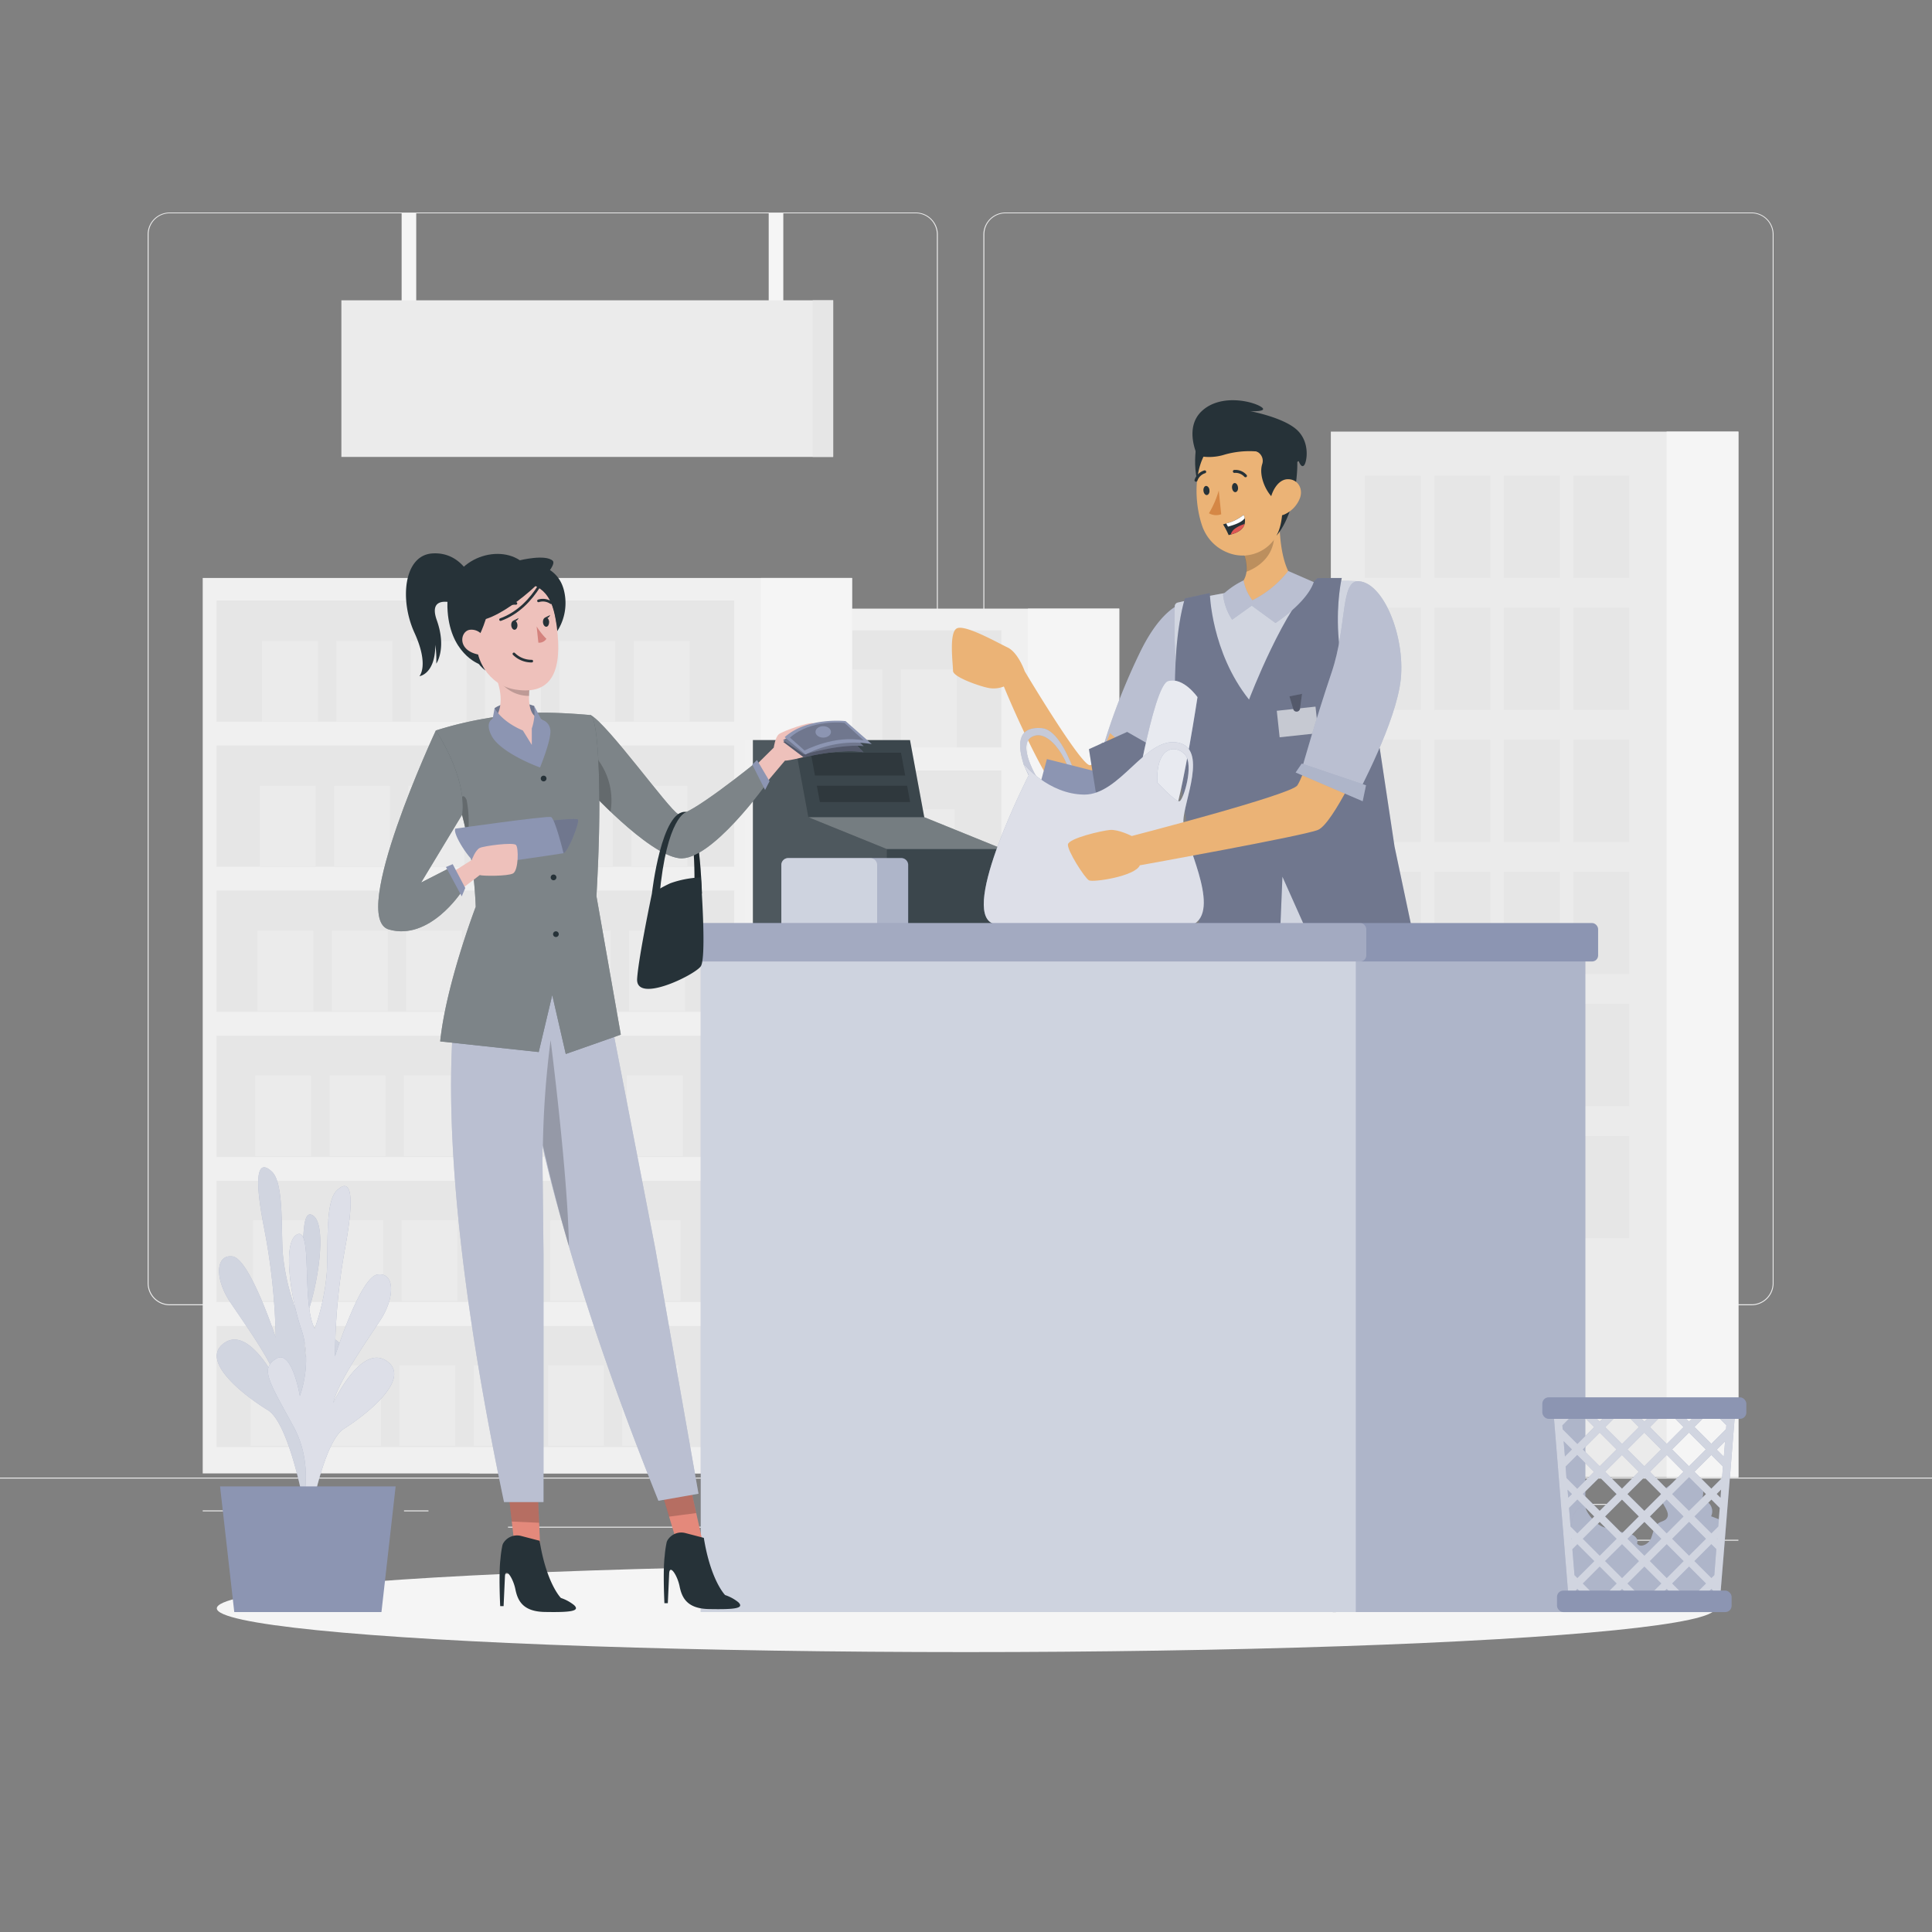
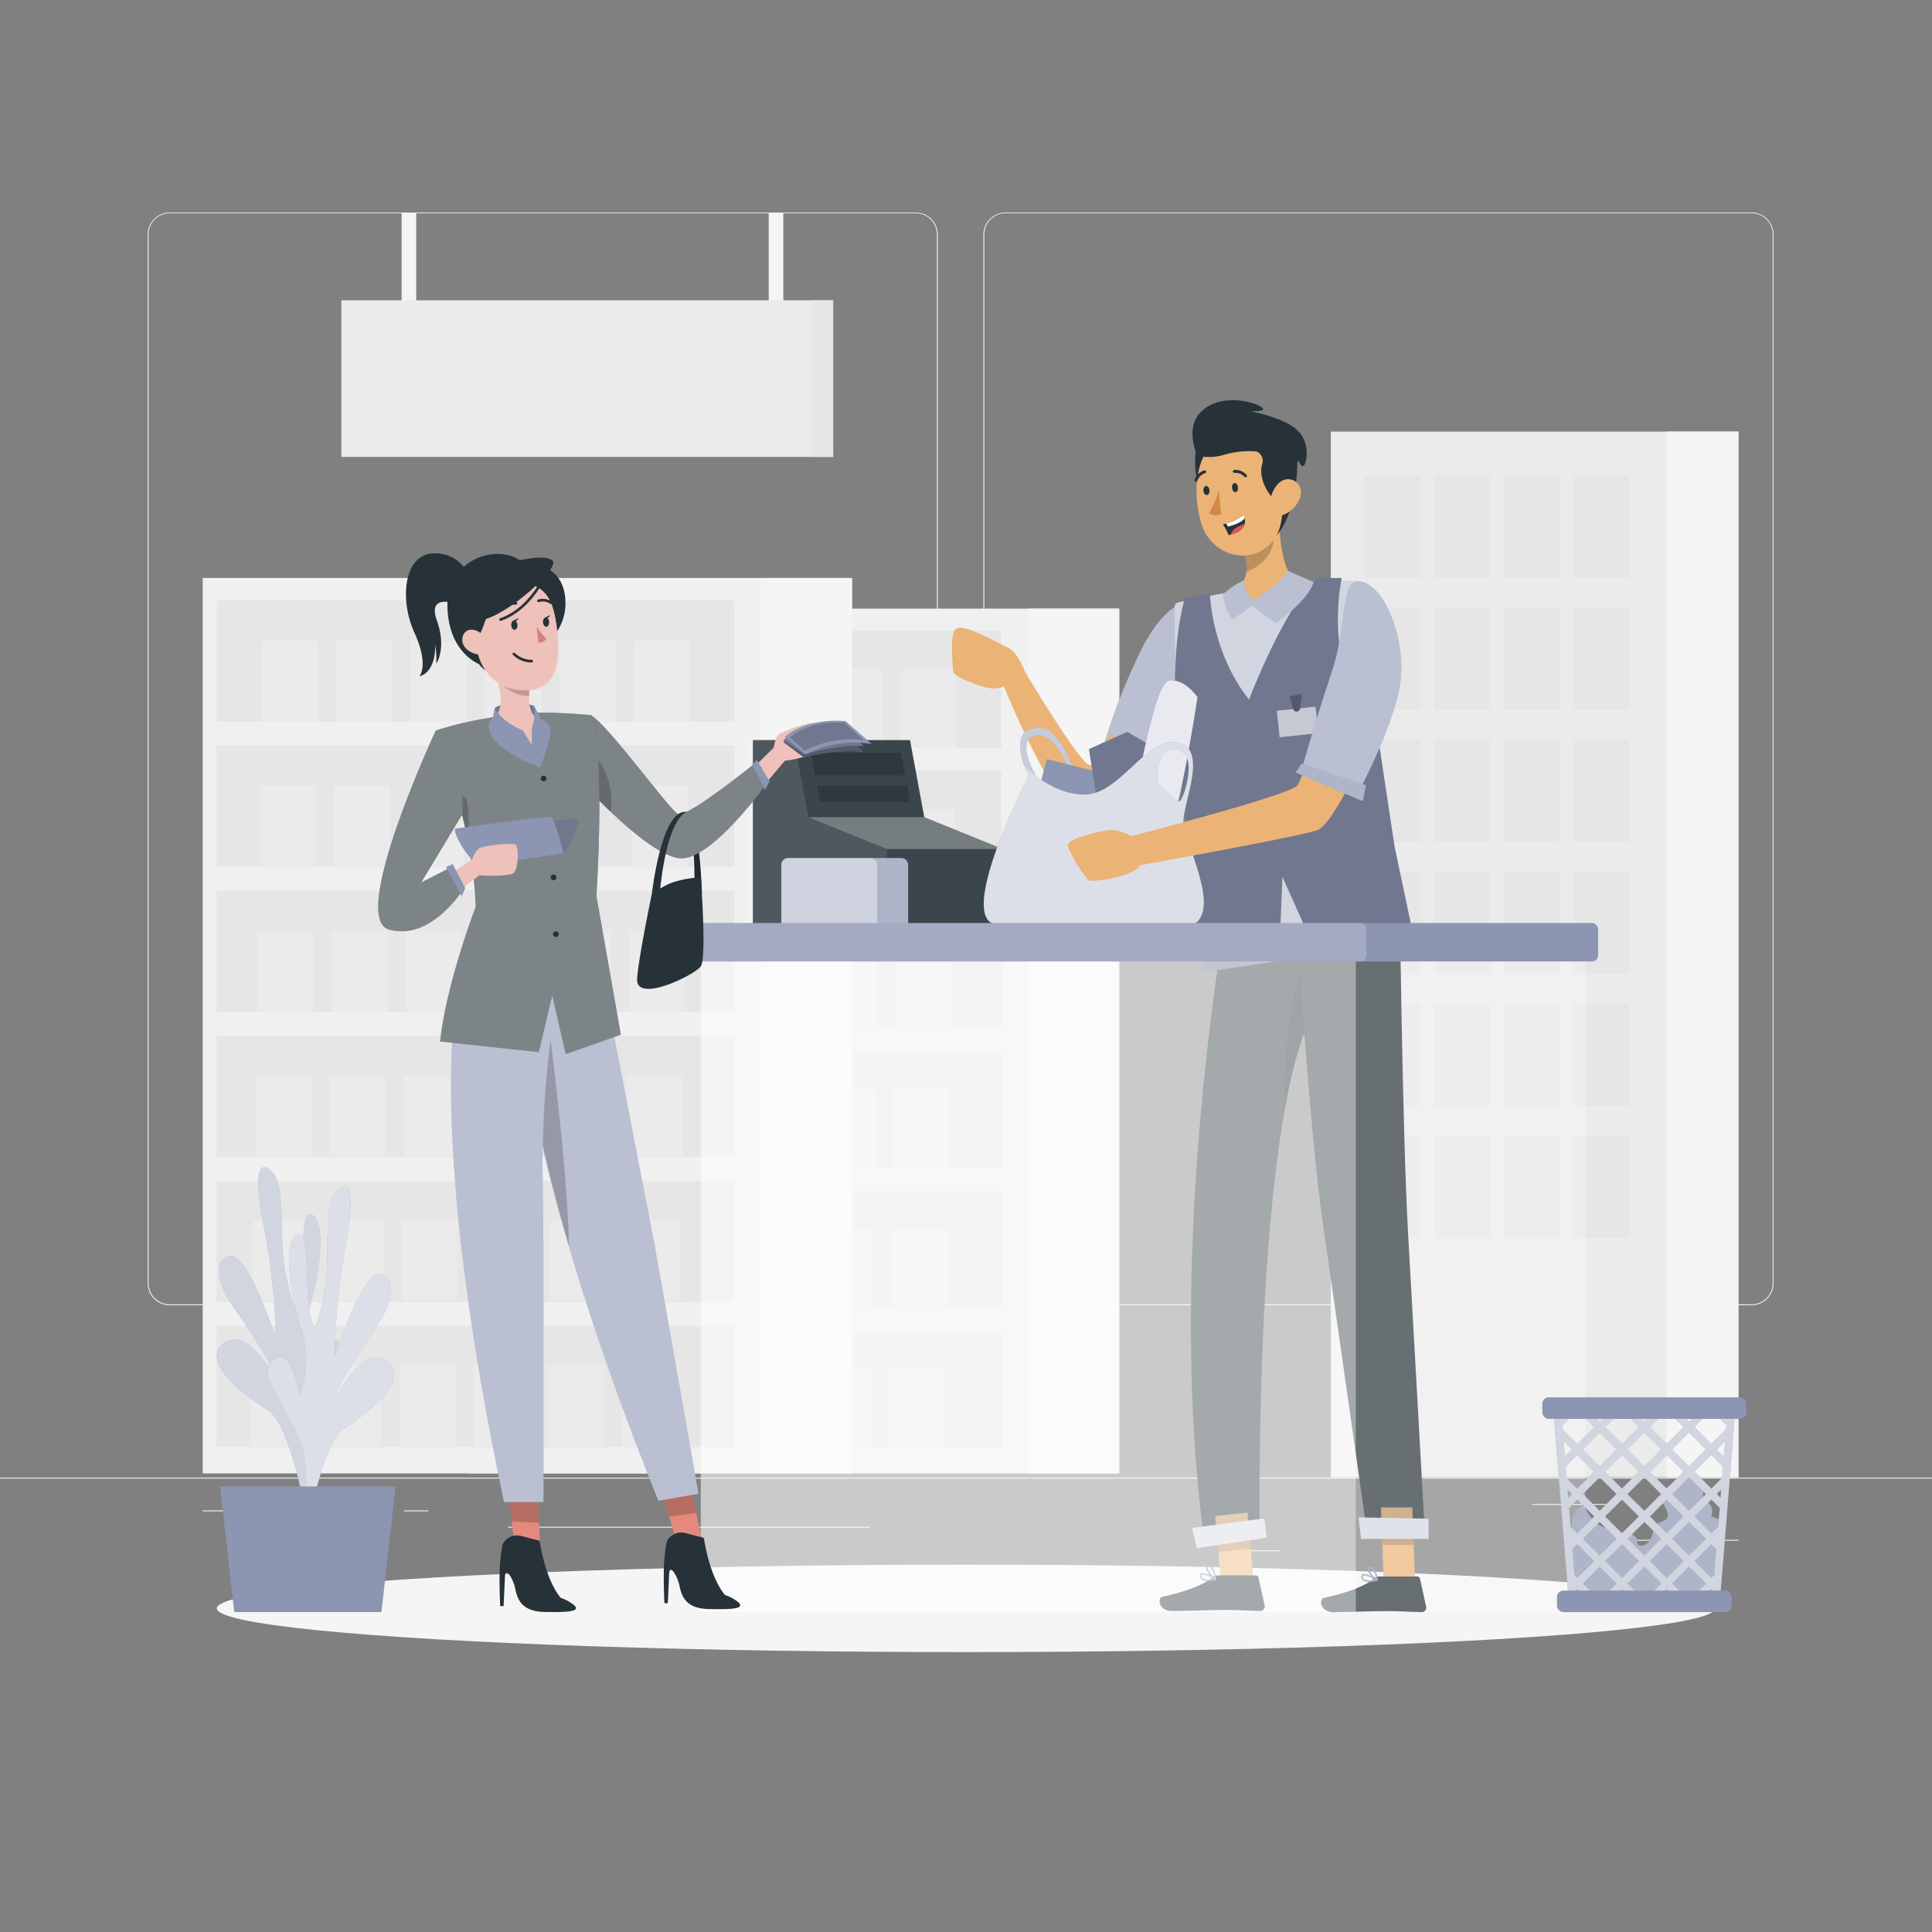
<svg xmlns="http://www.w3.org/2000/svg" viewBox="0 0 500 500">
  <rect x="0" y="0" width="500" height="500" fill="#808080" stroke="none" />
  <g id="freepik--background-complete--inject-4">
    <rect y="382.4" width="500" height="0.25" style="fill:#ebebeb" />
    <rect x="416.78" y="398.49" width="33.12" height="0.25" style="fill:#ebebeb" />
    <rect x="322.53" y="401.21" width="8.69" height="0.25" style="fill:#ebebeb" />
    <rect x="396.59" y="389.21" width="19.19" height="0.25" style="fill:#ebebeb" />
    <rect x="52.46" y="390.89" width="43.19" height="0.25" style="fill:#ebebeb" />
    <rect x="104.56" y="390.89" width="6.33" height="0.25" style="fill:#ebebeb" />
    <rect x="131.47" y="395.11" width="93.68" height="0.25" style="fill:#ebebeb" />
    <path d="M237,337.8H43.91a5.71,5.71,0,0,1-5.7-5.71V60.66A5.71,5.71,0,0,1,43.91,55H237a5.71,5.71,0,0,1,5.71,5.71V332.09A5.71,5.71,0,0,1,237,337.8ZM43.91,55.2a5.46,5.46,0,0,0-5.45,5.46V332.09a5.46,5.46,0,0,0,5.45,5.46H237a5.47,5.47,0,0,0,5.46-5.46V60.66A5.47,5.47,0,0,0,237,55.2Z" style="fill:#ebebeb" />
    <path d="M453.31,337.8H260.21a5.72,5.72,0,0,1-5.71-5.71V60.66A5.72,5.72,0,0,1,260.21,55h193.1A5.71,5.71,0,0,1,459,60.66V332.09A5.71,5.71,0,0,1,453.31,337.8ZM260.21,55.2a5.47,5.47,0,0,0-5.46,5.46V332.09a5.47,5.47,0,0,0,5.46,5.46h193.1a5.47,5.47,0,0,0,5.46-5.46V60.66a5.47,5.47,0,0,0-5.46-5.46Z" style="fill:#ebebeb" />
    <rect x="344.42" y="111.7" width="105.48" height="270.61" style="fill:#ebebeb" />
    <rect x="431.32" y="111.7" width="18.58" height="270.61" style="fill:#f5f5f5" />
    <rect x="353.26" y="123.09" width="14.47" height="26.45" style="fill:#e6e6e6" />
    <rect x="371.23" y="123.09" width="14.47" height="26.45" style="fill:#e6e6e6" />
    <rect x="389.2" y="123.09" width="14.47" height="26.45" style="fill:#e6e6e6" />
    <rect x="407.17" y="123.09" width="14.47" height="26.45" style="fill:#e6e6e6" />
    <rect x="353.26" y="157.27" width="14.47" height="26.45" style="fill:#e6e6e6" />
    <rect x="371.23" y="157.27" width="14.47" height="26.45" style="fill:#e6e6e6" />
    <rect x="389.2" y="157.27" width="14.47" height="26.45" style="fill:#e6e6e6" />
    <rect x="407.17" y="157.27" width="14.47" height="26.45" style="fill:#e6e6e6" />
    <rect x="353.26" y="191.45" width="14.47" height="26.45" style="fill:#e6e6e6" />
    <rect x="371.23" y="191.45" width="14.47" height="26.45" style="fill:#e6e6e6" />
    <rect x="389.2" y="191.45" width="14.47" height="26.45" style="fill:#e6e6e6" />
    <rect x="407.17" y="191.45" width="14.47" height="26.45" style="fill:#e6e6e6" />
    <rect x="353.26" y="225.64" width="14.47" height="26.45" style="fill:#e6e6e6" />
    <rect x="371.23" y="225.64" width="14.47" height="26.45" style="fill:#e6e6e6" />
    <rect x="389.2" y="225.64" width="14.47" height="26.45" style="fill:#e6e6e6" />
    <rect x="407.17" y="225.64" width="14.47" height="26.45" style="fill:#e6e6e6" />
    <rect x="353.26" y="259.82" width="14.47" height="26.45" style="fill:#e6e6e6" />
    <rect x="371.23" y="259.82" width="14.47" height="26.45" style="fill:#e6e6e6" />
    <rect x="389.2" y="259.82" width="14.47" height="26.45" style="fill:#e6e6e6" />
    <rect x="407.17" y="259.82" width="14.47" height="26.45" style="fill:#e6e6e6" />
    <rect x="353.26" y="294" width="14.47" height="26.45" style="fill:#e6e6e6" />
    <rect x="371.23" y="294" width="14.47" height="26.45" style="fill:#e6e6e6" />
    <rect x="389.2" y="294" width="14.47" height="26.45" style="fill:#e6e6e6" />
    <rect x="407.17" y="294" width="14.47" height="26.45" style="fill:#e6e6e6" />
    <rect x="121.61" y="157.51" width="168.05" height="223.81" style="fill:#f0f0f0" />
    <rect x="125.18" y="163.12" width="133.98" height="30.3" style="fill:#e6e6e6" />
    <rect x="125.18" y="199.39" width="133.98" height="30.3" style="fill:#e6e6e6" />
    <rect x="125.18" y="235.65" width="133.98" height="30.3" style="fill:#e6e6e6" />
    <rect x="125.18" y="271.92" width="133.98" height="30.3" style="fill:#e6e6e6" />
    <rect x="125.18" y="308.19" width="133.98" height="30.3" style="fill:#e6e6e6" />
    <rect x="125.18" y="344.46" width="133.98" height="30.3" style="fill:#e6e6e6" />
    <rect x="266.04" y="157.51" width="23.62" height="223.81" style="fill:#f5f5f5" />
    <rect x="136.97" y="173.26" width="14.46" height="20.16" style="fill:#ebebeb" />
    <rect x="156.2" y="173.26" width="14.46" height="20.16" style="fill:#ebebeb" />
    <rect x="175.44" y="173.26" width="14.46" height="20.16" style="fill:#ebebeb" />
    <rect x="194.67" y="173.26" width="14.46" height="20.16" style="fill:#ebebeb" />
    <rect x="213.91" y="173.26" width="14.46" height="20.16" style="fill:#ebebeb" />
    <rect x="233.15" y="173.26" width="14.46" height="20.16" style="fill:#ebebeb" />
    <rect x="136.38" y="209.46" width="14.46" height="20.16" style="fill:#ebebeb" />
    <rect x="155.61" y="209.46" width="14.46" height="20.16" style="fill:#ebebeb" />
    <rect x="174.85" y="209.46" width="14.46" height="20.16" style="fill:#ebebeb" />
    <rect x="194.09" y="209.46" width="14.46" height="20.16" style="fill:#ebebeb" />
    <rect x="213.32" y="209.46" width="14.46" height="20.16" style="fill:#ebebeb" />
    <rect x="232.56" y="209.46" width="14.46" height="20.16" style="fill:#ebebeb" />
    <rect x="135.79" y="245.66" width="14.46" height="20.16" style="fill:#ebebeb" />
    <rect x="155.03" y="245.66" width="14.46" height="20.16" style="fill:#ebebeb" />
    <rect x="174.26" y="245.66" width="14.46" height="20.16" style="fill:#ebebeb" />
    <rect x="193.5" y="245.66" width="14.46" height="20.16" style="fill:#ebebeb" />
    <rect x="212.74" y="245.66" width="14.46" height="20.16" style="fill:#ebebeb" />
    <rect x="231.97" y="245.66" width="14.46" height="20.16" style="fill:#ebebeb" />
    <rect x="135.2" y="281.86" width="14.46" height="20.16" style="fill:#ebebeb" />
    <rect x="154.44" y="281.86" width="14.46" height="20.16" style="fill:#ebebeb" />
    <rect x="173.68" y="281.86" width="14.46" height="20.16" style="fill:#ebebeb" />
    <rect x="192.91" y="281.86" width="14.46" height="20.16" style="fill:#ebebeb" />
    <rect x="212.15" y="281.86" width="14.46" height="20.16" style="fill:#ebebeb" />
    <rect x="231.38" y="281.86" width="14.46" height="20.16" style="fill:#ebebeb" />
    <rect x="134.62" y="318.06" width="14.46" height="20.16" style="fill:#ebebeb" />
    <rect x="153.85" y="318.06" width="14.46" height="20.16" style="fill:#ebebeb" />
    <rect x="173.09" y="318.06" width="14.46" height="20.16" style="fill:#ebebeb" />
    <rect x="192.33" y="318.06" width="14.46" height="20.16" style="fill:#ebebeb" />
    <rect x="211.56" y="318.06" width="14.46" height="20.16" style="fill:#ebebeb" />
    <rect x="230.8" y="318.06" width="14.46" height="20.16" style="fill:#ebebeb" />
    <rect x="134.03" y="354.26" width="14.46" height="20.16" style="fill:#ebebeb" />
    <rect x="153.27" y="354.26" width="14.46" height="20.16" style="fill:#ebebeb" />
    <rect x="172.5" y="354.26" width="14.46" height="20.16" style="fill:#ebebeb" />
    <rect x="191.74" y="354.26" width="14.46" height="20.16" style="fill:#ebebeb" />
    <rect x="210.97" y="354.26" width="14.46" height="20.16" style="fill:#ebebeb" />
    <rect x="230.21" y="354.26" width="14.46" height="20.16" style="fill:#ebebeb" />
    <rect x="52.46" y="149.58" width="168.05" height="231.74" style="fill:#f0f0f0" />
    <rect x="56.03" y="155.39" width="133.98" height="31.37" style="fill:#e6e6e6" />
    <rect x="56.03" y="192.94" width="133.98" height="31.37" style="fill:#e6e6e6" />
    <rect x="56.03" y="230.49" width="133.98" height="31.37" style="fill:#e6e6e6" />
    <rect x="56.03" y="268.05" width="133.98" height="31.37" style="fill:#e6e6e6" />
    <rect x="56.03" y="305.6" width="133.98" height="31.37" style="fill:#e6e6e6" />
    <rect x="56.03" y="343.15" width="133.98" height="31.37" style="fill:#e6e6e6" />
    <rect x="196.89" y="149.58" width="23.62" height="231.74" style="fill:#f5f5f5" />
    <rect x="67.82" y="165.89" width="14.46" height="20.87" style="fill:#ebebeb" />
    <rect x="87.05" y="165.89" width="14.46" height="20.87" style="fill:#ebebeb" />
    <rect x="106.29" y="165.89" width="14.46" height="20.87" style="fill:#ebebeb" />
    <rect x="125.52" y="165.89" width="14.46" height="20.87" style="fill:#ebebeb" />
    <rect x="144.76" y="165.89" width="14.46" height="20.87" style="fill:#ebebeb" />
    <rect x="164" y="165.89" width="14.46" height="20.87" style="fill:#ebebeb" />
    <rect x="67.23" y="203.37" width="14.46" height="20.87" style="fill:#ebebeb" />
    <rect x="86.47" y="203.37" width="14.46" height="20.87" style="fill:#ebebeb" />
    <rect x="105.7" y="203.37" width="14.46" height="20.87" style="fill:#ebebeb" />
    <rect x="124.94" y="203.37" width="14.46" height="20.87" style="fill:#ebebeb" />
-     <rect x="144.17" y="203.37" width="14.46" height="20.87" style="fill:#ebebeb" />
    <rect x="163.41" y="203.37" width="14.46" height="20.87" style="fill:#ebebeb" />
    <rect x="66.64" y="240.85" width="14.46" height="20.87" style="fill:#ebebeb" />
    <rect x="85.88" y="240.85" width="14.46" height="20.87" style="fill:#ebebeb" />
    <rect x="105.11" y="240.85" width="14.46" height="20.87" style="fill:#ebebeb" />
    <rect x="124.35" y="240.85" width="14.46" height="20.87" style="fill:#ebebeb" />
    <rect x="143.59" y="240.85" width="14.46" height="20.87" style="fill:#ebebeb" />
    <rect x="162.82" y="240.85" width="14.46" height="20.87" style="fill:#ebebeb" />
    <rect x="66.06" y="278.34" width="14.46" height="20.87" style="fill:#ebebeb" />
    <rect x="85.29" y="278.34" width="14.46" height="20.87" style="fill:#ebebeb" />
    <rect x="104.53" y="278.34" width="14.46" height="20.87" style="fill:#ebebeb" />
    <rect x="123.76" y="278.34" width="14.46" height="20.87" style="fill:#ebebeb" />
    <rect x="143" y="278.34" width="14.46" height="20.87" style="fill:#ebebeb" />
    <rect x="162.24" y="278.34" width="14.46" height="20.87" style="fill:#ebebeb" />
    <rect x="65.47" y="315.82" width="14.46" height="20.87" style="fill:#ebebeb" />
    <rect x="84.7" y="315.82" width="14.46" height="20.87" style="fill:#ebebeb" />
    <rect x="103.94" y="315.82" width="14.46" height="20.87" style="fill:#ebebeb" />
    <rect x="123.18" y="315.82" width="14.46" height="20.87" style="fill:#ebebeb" />
    <rect x="142.41" y="315.82" width="14.46" height="20.87" style="fill:#ebebeb" />
    <rect x="161.65" y="315.82" width="14.46" height="20.87" style="fill:#ebebeb" />
    <rect x="64.88" y="353.31" width="14.46" height="20.87" style="fill:#ebebeb" />
    <rect x="84.12" y="353.31" width="14.46" height="20.87" style="fill:#ebebeb" />
    <rect x="103.35" y="353.31" width="14.46" height="20.87" style="fill:#ebebeb" />
    <rect x="122.59" y="353.31" width="14.46" height="20.87" style="fill:#ebebeb" />
    <rect x="141.83" y="353.31" width="14.46" height="20.87" style="fill:#ebebeb" />
    <rect x="161.06" y="353.31" width="14.46" height="20.87" style="fill:#ebebeb" />
    <rect x="103.94" y="55.2" width="3.78" height="27.89" style="fill:#f5f5f5" />
    <rect x="198.94" y="55.2" width="3.78" height="27.89" style="fill:#f5f5f5" />
    <rect x="88.35" y="77.72" width="127.28" height="40.53" style="fill:#ebebeb" />
    <rect x="210.32" y="77.72" width="5.3" height="40.53" style="fill:#e6e6e6" />
  </g>
  <g id="freepik--Shadow--inject-4">
    <ellipse id="freepik--path--inject-4" cx="250" cy="416.24" rx="193.89" ry="11.32" style="fill:#f5f5f5" />
  </g>
  <g id="freepik--Plant--inject-4">
    <path d="M81.48,388.48s-5.65-12.33.81-24.48,8.32-15,4.21-17.5-6,9.72-6,9.72-3.46-8.4-.6-17.19,4.66-23.11.75-24.65-.75,17.86-4.14,24.48a57,57,0,0,1-3.32-14.43c-.47-7.06.26-18.33-2.83-21.22s-5.06-.89-2,14.69a162.92,162.92,0,0,1,3,28.25s-6.71-20.44-11.21-21-4.49,6-.64,11.76,11.28,16,12.5,21.32c0,0-7.36-15.38-14-10.66s5.76,14,11.28,17.36,9.35,24.4,9.35,24.4Z" style="fill:#8C95B2" />
    <path d="M81.48,388.48s-5.65-12.33.81-24.48,8.32-15,4.21-17.5-6,9.72-6,9.72-3.46-8.4-.6-17.19,4.66-23.11.75-24.65-.75,17.86-4.14,24.48a57,57,0,0,1-3.32-14.43c-.47-7.06.26-18.33-2.83-21.22s-5.06-.89-2,14.69a162.92,162.92,0,0,1,3,28.25s-6.71-20.44-11.21-21-4.49,6-.64,11.76,11.28,16,12.5,21.32c0,0-7.36-15.38-14-10.66s5.76,14,11.28,17.36,9.35,24.4,9.35,24.4Z" style="fill:#fff;opacity:0.6;isolation:isolate" />
    <path d="M77,393.53s5.5-12.41-1.1-24.46-8.5-14.89-4.42-17.44,6.12,9.63,6.12,9.63,3.37-8.45.4-17.2-4.94-23-1-24.63,1,17.85,4.44,24.41a56.94,56.94,0,0,0,3.14-14.47c.39-7.07-.48-18.33,2.57-21.27s5.06-1,2.21,14.66a162.68,162.68,0,0,0-2.67,28.29s6.46-20.53,11-21.2,4.56,6,.78,11.76-11.08,16.19-12.24,21.5c0,0,7.17-15.49,13.85-10.88s-5.59,14.09-11.07,17.53-9.06,24.54-9.06,24.54Z" style="fill:#8C95B2" />
    <path d="M77,393.53s5.5-12.41-1.1-24.46-8.5-14.89-4.42-17.44,6.12,9.63,6.12,9.63,3.37-8.45.4-17.2-4.94-23-1-24.63,1,17.85,4.44,24.41a56.94,56.94,0,0,0,3.14-14.47c.39-7.07-.48-18.33,2.57-21.27s5.06-1,2.21,14.66a162.68,162.68,0,0,0-2.67,28.29s6.46-20.53,11-21.2,4.56,6,.78,11.76-11.08,16.19-12.24,21.5c0,0,7.17-15.49,13.85-10.88s-5.59,14.09-11.07,17.53-9.06,24.54-9.06,24.54Z" style="fill:#fff;opacity:0.7;isolation:isolate" />
    <polygon points="102.39 384.68 56.95 384.68 60.63 417.2 98.72 417.2 102.39 384.68" style="fill:#8C95B2" />
  </g>
  <g id="freepik--character-2--inject-4">
    <polygon points="259.51 239.62 194.85 239.62 194.85 191.54 235.51 191.54 239.2 211.49 259.51 219.73 259.51 239.62" style="fill:#263238" />
    <polygon points="259.51 239.62 194.85 239.62 194.85 191.54 235.51 191.54 239.2 211.49 259.51 219.73 259.51 239.62" style="fill:#fff;opacity:0.1;isolation:isolate" />
    <polygon points="229.51 239.62 192.85 239.62 192.85 191.54 205.51 191.54 209.2 211.49 229.51 219.73 229.51 239.62" style="fill:#fff;opacity:0.1;isolation:isolate" />
    <polygon points="234.27 200.71 233.18 194.8 209.82 194.8 210.91 200.71 234.27 200.71" style="opacity:0.2;isolation:isolate" />
    <polygon points="211.4 203.35 212.18 207.57 235.54 207.57 234.76 203.35 211.4 203.35" style="opacity:0.2;isolation:isolate" />
    <polygon points="209.2 211.49 239.2 211.49 259.51 219.73 229.51 219.73 209.2 211.49" style="fill:#fff;opacity:0.3;isolation:isolate" />
    <g id="freepik--group--inject-4">
      <path d="M307.89,155.72c6.32,3.22,4.51,18.72-11.65,47.66l-11.07-9a163.7,163.7,0,0,1,10.16-26.16C301.88,155.16,307.89,155.72,307.89,155.72Z" style="fill:#8C95B2" />
      <path d="M307.89,155.72c6.32,3.22,4.51,18.72-11.65,47.66l-11.07-9a163.7,163.7,0,0,1,10.16-26.16C301.88,155.16,307.89,155.72,307.89,155.72Z" style="fill:#fff;opacity:0.4;isolation:isolate" />
      <path d="M362.17,225.38h-43c-4.09,22.35-16.9,101.42-7.71,171.87L326,395.44s-1.35-93.53,11.52-128.1c1.48,18.5,3.23,38.19,4.76,48.67C346,341.79,354,398.15,354,398.15h14.83s-3-53.94-4.44-79.29C362.89,291.35,362.23,231,362.17,225.38Z" style="fill:#263238" />
      <path d="M304.81,155.94c4.45-1,27.92-6.26,46.86-5.52,0,0,6.09,62.41,11.8,87.78l-49.53,8.68s-11.12-62.1-9.91-90A1,1,0,0,1,304.81,155.94Z" style="fill:#8C95B2" />
      <path d="M304.81,155.94c4.45-1,27.92-6.26,46.86-5.52,0,0,6.09,62.41,11.8,87.78l-49.53,8.68s-11.12-62.1-9.91-90A1,1,0,0,1,304.81,155.94Z" style="fill:#fff;opacity:0.6;isolation:isolate" />
      <path d="M347.25,149.58s-5.67,23.84,9.83,44.09l3.83,25.43,4.45,21.06-24.64,6.5-8.83-19.77L331,248.72l-19.61,2.86-2.13-25S305.87,206.84,305,196c0,0-2.94-25.12,1.64-41.14l6.45-1.39s.36,15.31,10.16,27.59c0,0,9.3-24.51,17.74-31.45Z" style="fill:#8C95B2" />
      <path d="M347.25,149.58s-5.67,23.84,9.83,44.09l3.83,25.43,4.45,21.06-24.64,6.5-8.83-19.77L331,248.72l-19.61,2.86-2.13-25S305.87,206.84,305,196c0,0-2.94-25.12,1.64-41.14l6.45-1.39s.36,15.31,10.16,27.59c0,0,9.3-24.51,17.74-31.45Z" style="opacity:0.2;isolation:isolate" />
      <path d="M287.28,189.72s-2.94,8.05-5.19,8.31-16.88-24.28-16.88-24.28-1.68-4.87-4.45-6.19-11-6-13.12-4.94-1,9.16-1,11c0,1.62,7,4,9.1,4.4a7.08,7.08,0,0,0,4.06-.36s11.73,28.88,19.34,33.94,19.07-12.15,19.07-12.15Z" style="fill:#ebb376" />
      <polygon points="283.27 193.82 285.35 192.15 298 202.85 295.97 206.48 283.27 193.82" style="fill:#8C95B2" />
      <polygon points="283.27 193.82 285.35 192.15 298 202.85 295.97 206.48 283.27 193.82" style="fill:#fff;opacity:0.3;isolation:isolate" />
      <polygon points="324.42 409.52 316.06 410.4 314.49 392.36 322.85 391.47 324.42 409.52" style="fill:#ebb376" />
      <polygon points="366.18 408.91 358.07 408.91 357.4 390.13 365.51 390.13 366.18 408.91" style="fill:#ebb376" />
      <path d="M356.94,408h9.85a.73.73,0,0,1,.7.56l1.59,7.22a1.19,1.19,0,0,1-.92,1.42,1.14,1.14,0,0,1-.26,0c-3.19-.05-5.51-.24-9.51-.24-2.47,0-9.9.25-13.31.25s-3.84-3.36-2.45-3.67c6.25-1.36,10.95-3.25,12.95-5A2,2,0,0,1,356.94,408Z" style="fill:#263238" />
      <path d="M354.26,409.4a2.43,2.43,0,0,1-1.55-.42,1.13,1.13,0,0,1-.41-1,.58.58,0,0,1,.33-.53c.9-.47,3.52,1.14,3.81,1.33a.17.17,0,0,1,.09.18.21.21,0,0,1-.14.17A10.93,10.93,0,0,1,354.26,409.4Zm-1.2-1.69a.51.51,0,0,0-.25.06c-.05,0-.12.07-.13.22a.81.81,0,0,0,.26.69,3.91,3.91,0,0,0,2.89.15A8,8,0,0,0,353.06,407.71Z" style="fill:#8C95B2" />
      <path d="M356.34,409.11h-.1c-.83-.46-2.45-2.24-2.29-3.1a.63.63,0,0,1,.62-.5,1.06,1.06,0,0,1,.82.24c.94.77,1.13,3.1,1.14,3.21a.21.21,0,0,1-.09.18A.17.17,0,0,1,356.34,409.11Zm-1.63-3.29h-.1c-.24,0-.26.14-.28.19-.1.53.93,1.88,1.77,2.51a4.62,4.62,0,0,0-1-2.54A.67.67,0,0,0,354.71,405.82Z" style="fill:#8C95B2" />
      <path d="M315.17,407.71H325a.73.73,0,0,1,.69.56l1.6,7.22a1.2,1.2,0,0,1-.92,1.42l-.26,0c-3.19-.06-5.51-.25-9.51-.25-2.47,0-9.91.26-13.31.26s-3.85-3.37-2.45-3.68c6.25-1.36,10.95-3.25,12.95-5A2,2,0,0,1,315.17,407.71Z" style="fill:#263238" />
      <path d="M312.49,409.14a2.47,2.47,0,0,1-1.56-.41,1.18,1.18,0,0,1-.4-1,.57.57,0,0,1,.33-.53c.9-.47,3.52,1.14,3.81,1.33a.18.18,0,0,1,.09.18.2.2,0,0,1-.15.17A9.43,9.43,0,0,1,312.49,409.14Zm-1.21-1.68a.4.4,0,0,0-.24.05c-.06,0-.12.07-.13.23a.83.83,0,0,0,.26.69,4,4,0,0,0,2.89.14A8,8,0,0,0,311.28,407.46Z" style="fill:#8C95B2" />
      <path d="M314.56,408.85h-.09c-.84-.45-2.45-2.24-2.29-3.1a.63.63,0,0,1,.62-.5,1,1,0,0,1,.81.25c.94.76,1.14,3.09,1.15,3.2a.23.23,0,0,1-.09.18A.2.2,0,0,1,314.56,408.85Zm-1.63-3.29h-.09c-.25,0-.27.14-.28.19-.1.53.93,1.88,1.77,2.51a4.62,4.62,0,0,0-1-2.54A.7.7,0,0,0,312.93,405.56Z" style="fill:#8C95B2" />
      <polygon points="322.85 391.47 314.49 392.36 315.3 401.67 323.67 400.78 322.85 391.47" style="opacity:0.2;isolation:isolate" />
      <polygon points="365.51 390.14 357.4 390.14 357.75 399.82 365.87 399.82 365.51 390.14" style="opacity:0.2;isolation:isolate" />
      <polygon points="309.76 400.64 327.79 397.96 327.24 392.96 308.48 395.43 309.76 400.64" style="fill:#8C95B2" />
      <polygon points="309.76 400.64 327.79 397.96 327.24 392.96 308.48 395.43 309.76 400.64" style="fill:#fff;opacity:0.6;isolation:isolate" />
      <polygon points="352.24 398.27 369.73 398.27 369.73 393.04 351.58 392.7 352.24 398.27" style="fill:#8C95B2" />
      <polygon points="352.24 398.27 369.73 398.27 369.73 393.04 351.58 392.7 352.24 398.27" style="fill:#fff;opacity:0.6;isolation:isolate" />
      <path d="M337.5,267.34A115.2,115.2,0,0,0,332.7,286c-1.21-16.47,3.61-33.93,3.61-33.93Z" style="opacity:0.2;isolation:isolate" />
      <path d="M335.87,150.94c-3.12,4.32-12.87,5-12.87,5s-6.25-.37-5.4-2.48c3.36-1.31,4.7-3.29,5-5.52a10.27,10.27,0,0,0-.49-4.05,19.83,19.83,0,0,0-.76-2.16l9.87-11.14C330.86,136.67,331.21,147.59,335.87,150.94Z" style="fill:#ebb376" />
      <path d="M329.64,136.7c1,7.12-4.34,10.28-7.08,11.27a10.27,10.27,0,0,0-.49-4.05Z" style="opacity:0.2;isolation:isolate" />
      <path d="M309.82,114.11s-2.44,11,3.19,15.73,7-16.07,7-16.07Z" style="fill:#263238" />
      <path d="M329.59,139.86A10.15,10.15,0,0,1,317.7,143a11.29,11.29,0,0,1-6.07-5.67,9.25,9.25,0,0,1-.47-1.11c-2.45-7-2.57-19,4.93-23a11,11,0,0,1,16.2,9.39C332.64,130.66,333.22,135.37,329.59,139.86Z" style="fill:#ebb376" />
      <path d="M320.39,126.11c.11.64-.22,1.21-.65,1.26s-.82-.46-.89-1.11.23-1.21.65-1.25S320.32,125.45,320.39,126.11Z" style="fill:#263238" />
      <path d="M313,126.86c.11.64-.23,1.21-.66,1.26s-.82-.46-.89-1.1.23-1.22.65-1.26S313,126.25,313,126.86Z" style="fill:#263238" />
      <path d="M315.41,126.94a23.85,23.85,0,0,1-2.54,5.89,3.77,3.77,0,0,0,3.18.26Z" style="fill:#d58745" />
      <path d="M322.43,123.5a.43.43,0,0,1-.39-.11,3.07,3.07,0,0,0-2.57-1,.39.39,0,0,1-.13-.76h0a3.83,3.83,0,0,1,3.26,1.26.38.38,0,0,1,0,.54h0A.51.51,0,0,1,322.43,123.5Z" style="fill:#263238" />
      <path d="M309.62,124.65a.37.37,0,0,1-.23,0,.38.38,0,0,1-.23-.49h0a3.8,3.8,0,0,1,2.53-2.42.38.38,0,0,1,.46.28h0a.39.39,0,0,1-.29.46h0a3.08,3.08,0,0,0-2,2A.42.42,0,0,1,309.62,124.65Z" style="fill:#263238" />
      <path d="M325.41,113.27l-.24,3.56a2.64,2.64,0,0,1,1.5,3.25c-1,3,1,7.55,3.34,9.27,0,0,0-1.3,1.1-1s1.17,7-.78,10.29c0,0,3.05-3.07,4.48-10.21,1.33-6.6,1.24-12-.24-14.49Z" style="fill:#263238" />
      <path d="M336.45,128.83a7.61,7.61,0,0,1-4,4.29c-2.44,1.11-4.07-1-3.73-3.5.31-2.23,1.94-5.57,4.56-5.6S337.28,126.49,336.45,128.83Z" style="fill:#ebb376" />
      <path d="M325.17,116.83a23.47,23.47,0,0,0-8.16.8,13.34,13.34,0,0,1-7.11.29s-3.56-7.2,1.15-11.56,12.59-2.66,15.14-1.18-2.63,1.23-2.63,1.23,8.34,1.55,11.95,4.72,2.74,8.39,2,9.27-1.4-1.06-1.4-1.06a9.57,9.57,0,0,1-5,1C328,120.3,329.3,117.55,325.17,116.83Z" style="fill:#263238" />
      <path d="M316.53,135.71a21,21,0,0,1,1.44,2.77,4.58,4.58,0,0,0,.53-.14c2.42-.62,3.33-1.71,3.61-2.73a3.25,3.25,0,0,0,0-1.52,3,3,0,0,0-.29-.82,11.87,11.87,0,0,1-4.48,2.21Z" style="fill:#263238" />
      <path d="M317.35,135.48l.45.81c2.27-.6,3.79-1.33,4.32-2.2a3,3,0,0,0-.29-.82A11.87,11.87,0,0,1,317.35,135.48Z" style="fill:#fff" />
      <path d="M318.5,138.34c2.42-.62,3.33-1.71,3.61-2.73a7.94,7.94,0,0,0-2.54,1.23A3,3,0,0,0,318.5,138.34Z" style="fill:#de5753" />
      <path d="M333.39,147.77a27.17,27.17,0,0,1-9.27,7.58,12,12,0,0,1-2.28-5.14,20.92,20.92,0,0,0-5.32,3.62,14.56,14.56,0,0,0,2.36,6.54l5.07-3.63,6.15,4.49s8.08-5.22,9.89-10.58Z" style="fill:#8C95B2" />
      <path d="M333.39,147.77a27.17,27.17,0,0,1-9.27,7.58,12,12,0,0,1-2.28-5.14,20.92,20.92,0,0,0-5.32,3.62,14.56,14.56,0,0,0,2.36,6.54l5.07-3.63,6.15,4.49s8.08-5.22,9.89-10.58Z" style="fill:#fff;opacity:0.4;isolation:isolate" />
      <path d="M269.56,188.43c-6.82-.5-5.93,5.14-4.71,9.18l5.3,12,10.78-.39S276.38,188.92,269.56,188.43Zm-.49,14.06c-1.58-2.6-6.14-10.7-1.29-12.09s10.58,9.4,9.2,13.55S272.2,207.64,269.07,202.49Z" style="fill:#8C95B2" />
      <path d="M269.56,188.43c-6.82-.5-5.93,5.14-4.71,9.18l5.3,12,10.78-.39S276.38,188.92,269.56,188.43Zm-.49,14.06c-1.58-2.6-6.14-10.7-1.29-12.09s10.58,9.4,9.2,13.55S272.2,207.64,269.07,202.49Z" style="fill:#fff;opacity:0.5;isolation:isolate" />
      <polygon points="267.58 208.9 270.94 196.45 287.26 200.58 283.09 221.16 267.58 208.9" style="fill:#8C95B2" />
      <polygon points="285.78 218.79 281.82 193.88 291.71 189.42 299.5 193.88 300.32 219.98 285.78 218.79" style="fill:#8C95B2" />
      <polygon points="285.78 218.79 281.82 193.88 291.71 189.42 299.5 193.88 300.32 219.98 285.78 218.79" style="opacity:0.2;isolation:isolate" />
      <path d="M292.9,211.37s5.44-34,9.4-35.11,7.61,4.16,7.61,4.16-3.37,22.15-5.84,30S292.9,211.37,292.9,211.37Z" style="fill:#8C95B2" />
      <path d="M292.9,211.37s5.44-34,9.4-35.11,7.61,4.16,7.61,4.16-3.37,22.15-5.84,30S292.9,211.37,292.9,211.37Z" style="fill:#fff;opacity:0.8;isolation:isolate" />
      <path d="M306.25,212.53c0-5,6.6-19-1.61-20.38s-14.74,13.52-24,13.49-15.82-8-15.82-8l1.42,2.95s-17.85,34.93-9.34,38.4c7.92,3.22,52.37,0,52.37,0C315.77,234.53,306.25,217.54,306.25,212.53Zm-1-5.17c-1,.25-5.73-4.87-5.73-4.87-.4-9.28,4.65-9.91,7.12-7.24S306.25,207.12,305.26,207.36Z" style="fill:#8C95B2" />
      <path d="M306.25,212.53c0-5,6.6-19-1.61-20.38s-14.74,13.52-24,13.49-15.82-8-15.82-8l1.42,2.95s-17.85,34.93-9.34,38.4c7.92,3.22,52.37,0,52.37,0C315.77,234.53,306.25,217.54,306.25,212.53Zm-1-5.17c-1,.25-5.73-4.87-5.73-4.87-.4-9.28,4.65-9.91,7.12-7.24S306.25,207.12,305.26,207.36Z" style="fill:#fff;opacity:0.7;isolation:isolate" />
      <rect x="330.78" y="183.38" width="10.08" height="6.9" transform="translate(-18.04 36.94) rotate(-6.13)" style="fill:#fff;opacity:0.6;isolation:isolate" />
      <path d="M333.7,180.22l1,3.31a.88.88,0,0,0,1,.62h0a.9.9,0,0,0,.75-.76l.53-3.84Z" style="fill:#8C95B2" />
      <path d="M333.7,180.22l1,3.31a.88.88,0,0,0,1,.62h0a.9.9,0,0,0,.75-.76l.53-3.84Z" style="opacity:0.4;isolation:isolate" />
      <path d="M341.07,189.66s-3.72,11.17-5.32,13.6-42.85,13.1-42.85,13.1-3.46-1.76-5.64-1.57-10.68,2.17-10.88,3.75,4.36,8.7,5.44,9.29,12-1.05,13.16-3.89c0,0,42.13-7.56,46.09-9.15s12.45-20.38,12.45-20.38Z" style="fill:#ebb376" />
      <path d="M351.67,150.42c6.38.43,11.95,14.17,10.86,25.25s-11.28,30-11.28,30l-14.24-7S340.57,186,344.63,174,346.85,150.09,351.67,150.42Z" style="fill:#8C95B2" />
      <path d="M351.67,150.42c6.38.43,11.95,14.17,10.86,25.25s-11.28,30-11.28,30l-14.24-7S340.57,186,344.63,174,346.85,150.09,351.67,150.42Z" style="fill:#fff;opacity:0.4;isolation:isolate" />
      <polygon points="335.31 199.92 336.89 197.61 353.52 203.23 352.66 207.36 335.31 199.92" style="fill:#8C95B2" />
      <polygon points="335.31 199.92 336.89 197.61 353.52 203.23 352.66 207.36 335.31 199.92" style="fill:#fff;opacity:0.3;isolation:isolate" />
    </g>
    <path d="M204,222.07h29.26a1.79,1.79,0,0,1,1.79,1.79v16.46a0,0,0,0,1,0,0H202.21a0,0,0,0,1,0,0V223.85A1.79,1.79,0,0,1,204,222.07Z" style="fill:#8C95B2" />
    <path d="M235,223.85v16.46H202.21V223.85a1.78,1.78,0,0,1,1.78-1.78h29.27A1.78,1.78,0,0,1,235,223.85Z" style="fill:#fff;opacity:0.3;isolation:isolate" />
    <path d="M227,223.85v16.46H202.21V223.85a1.78,1.78,0,0,1,1.78-1.78h21.27A1.78,1.78,0,0,1,227,223.85Z" style="fill:#fff;opacity:0.4;isolation:isolate" />
-     <rect x="181.36" y="245.21" width="228.92" height="171.99" style="fill:#8C95B2" />
    <rect x="181.36" y="245.21" width="228.92" height="171.99" style="fill:#fff;opacity:0.3;isolation:isolate" />
    <rect x="181.36" y="245.21" width="169.52" height="171.99" style="fill:#fff;opacity:0.4;isolation:isolate" />
    <rect x="178.95" y="238.88" width="234.64" height="9.95" rx="1.56" style="fill:#8C95B2" />
    <rect x="178.95" y="238.88" width="174.64" height="9.95" rx="1.56" style="fill:#fff;opacity:0.2;isolation:isolate" />
  </g>
  <g id="freepik--trash-bin--inject-4">
    <path d="M442.83,392.41a3,3,0,0,0-2.39-4.27,6.36,6.36,0,0,0-2-7,1.47,1.47,0,0,0-.87-.39,1.76,1.76,0,0,0-.95.41l-5.57,4a3.31,3.31,0,0,0-1.11,1.09c-1.14,2.21,3,5,1.28,6.86-.48.52-1.26.63-1.87,1-1.33.83-1.49,2.65-2.1,4.09s-2.78,2.55-3.6,1.22c.61-1.38-1.24-2.56-2.73-2.74s-3.06-.26-3.89-1.66c-2.13,1.85-6.88-3.32-6.77-5.41-1.75.13-2.94,1.77-3.32,3.4a24.41,24.41,0,0,0-.18,5.2c-.05,3.39-1.14,6.7-1.08,10.08,0,2.63,1.06,5.55,3.47,6.61a9,9,0,0,0,3.73.5l27.43-.17a4.32,4.32,0,0,0,1.93-.32c1.24-.65,1.5-2.28,1.62-3.67l1.47-17.87Z" style="fill:#8C95B2" />
    <path d="M442.83,392.41a3,3,0,0,0-2.39-4.27,6.36,6.36,0,0,0-2-7,1.47,1.47,0,0,0-.87-.39,1.76,1.76,0,0,0-.95.41l-5.57,4a3.31,3.31,0,0,0-1.11,1.09c-1.14,2.21,3,5,1.28,6.86-.48.52-1.26.63-1.87,1-1.33.83-1.49,2.65-2.1,4.09s-2.78,2.55-3.6,1.22c.61-1.38-1.24-2.56-2.73-2.74s-3.06-.26-3.89-1.66c-2.13,1.85-6.88-3.32-6.77-5.41-1.75.13-2.94,1.77-3.32,3.4a24.41,24.41,0,0,0-.18,5.2c-.05,3.39-1.14,6.7-1.08,10.08,0,2.63,1.06,5.55,3.47,6.61a9,9,0,0,0,3.73.5l27.43-.17a4.32,4.32,0,0,0,1.93-.32c1.24-.65,1.5-2.28,1.62-3.67l1.47-17.87Z" style="fill:#fff;opacity:0.3;isolation:isolate" />
    <path d="M444.43,363.42H401.87l.35,4.3.25,3.07.65,8,.37,4.59.49,6.11.21,2.62.07.78.25,3.08.34,4.22.21,2.62.22,2.66.25,3.08.19,2.33.21,2.62.09,1.14h39.06l.09-1.14.21-2.61.19-2.35.25-3.08.22-2.65.21-2.62.34-4.23.25-3.07.06-.78.21-2.62.5-6.11.37-4.58.64-8,.25-3.07.35-4.3Zm2.56,2.82h0l-.82-.82h.89Zm-.21,2.61-.08,1-3.81,3.81-4.37-4.37,3.91-3.91h.92Zm-1.1,13.62-2.79,2.79-4.37-4.37,4.37-4.36,3,3Zm-40.5-2.92h0l3-3,4.37,4.36-4.37,4.37-2.78-2.79Zm36.3-4.44-4.37,4.37-4.37-4.37,4.37-4.37Zm-6.87-9.69h5l-2.5,2.5Zm1.08,15.47-4.36,4.37L427,380.89l4.37-4.36Zm-14.51,5.78,4.37-4.36,4.36,4.36L425.55,391Zm2.95,5.78-4.37,4.37-4.36-4.36,4.37-4.37Zm7.2-4.36,4.36,4.37-4.36,4.36L427,392.45Zm-5.78-8.61-4.37-4.37,4.37-4.37,4.36,4.37Zm-1.42,1.41-4.36,4.37-4.37-4.37,4.37-4.36ZM414,379.48l-4.36-4.37,4.36-4.37,4.37,4.37Zm0,2.83,4.37,4.36L414,391l-4.36-4.37Zm4.37,15.93L414,402.6l-4.36-4.36,4.36-4.37Zm1.41,1.41,4.37,4.37-4.36,4.37L415.4,404Zm1.42-1.41,4.37-4.37,4.36,4.37-4.36,4.36Zm10.15,1.41,4.36,4.37-4.36,4.37L427,404Zm5.78,5.78,4.37,4.37-2.83,2.83h-3.08l-2.83-2.83Zm-4.37-7.19,4.37-4.37,4.37,4.37-4.37,4.36Zm0-11.57,4.37-4.36,4.37,4.36L437.11,391Zm2.95-17.34-4.36,4.37L427,369.33l3.91-3.91h.92Zm-10.14-1.41-2.5-2.5h5Zm-1.42,1.41-4.36,4.37-4.37-4.37,3.91-3.91h.92Zm-7.65-3.91-2.5,2.5-2.49-2.5Zm-7.82,0,3.91,3.91-4.37,4.37-3.8-3.81-.08-1,3.42-3.43Zm-3.74,0-.81.81h0l-.07-.81Zm-.27,7.55,2.14,2.14L405,376.93Zm1.19,14.65-.17-2.07h0l1.12,1.12-1,.95Zm.21,2.63,2.15-2.16,4.37,4.37-4.37,4.36-1.76-1.76Zm.65,8.08v-.19l.1.1-.09.09Zm.76,9.31-.55-6.7,1.29-1.29,4.37,4.37-4.37,4.36-.74-.74Zm.4,5-.08-1,.42-.42,1.42,1.42Zm1.76-2.83,4.36-4.37,4.37,4.37-2.83,2.83h-3.08Zm8.73,2.83,1.42-1.42,1.42,1.42Zm5.66,0-2.83-2.83,4.37-4.37,4.36,4.37-2.82,2.83Zm5.9,0,1.42-1.42,1.42,1.42Zm13.32,0h-1.76l1.42-1.42.42.42Zm.41-5-.75.74L438.52,404l4.37-4.37,1.29,1.29Zm.77-9.51,0,.2-.09-.09.11-.11Zm.25-3.07-1.77,1.76-4.37-4.36,4.37-4.37,2.16,2.16Zm.6-7.43-1-1,1.13-1.12ZM446.45,373l-.32,4-1.83-1.83,2.15-2.15Z" style="fill:#8C95B2" />
    <g style="opacity:0.6;isolation:isolate">
      <path d="M444.43,363.42H401.87l.35,4.3.25,3.07.65,8,.37,4.59.49,6.11.21,2.62.07.78.25,3.08.34,4.22.21,2.62.22,2.66.25,3.08.19,2.33.21,2.62.09,1.14h39.06l.09-1.14.21-2.61.19-2.35.25-3.08.22-2.65.21-2.62.34-4.23.25-3.07.06-.78.21-2.62.5-6.11.37-4.58.64-8,.25-3.07.35-4.3Zm2.56,2.82h0l-.82-.82h.89Zm-.21,2.61-.08,1-3.81,3.81-4.37-4.37,3.91-3.91h.92Zm-1.1,13.62-2.79,2.79-4.37-4.37,4.37-4.36,3,3Zm-40.5-2.92h0l3-3,4.37,4.36-4.37,4.37-2.78-2.79Zm36.3-4.44-4.37,4.37-4.37-4.37,4.37-4.37Zm-6.87-9.69h5l-2.5,2.5Zm1.08,15.47-4.36,4.37L427,380.89l4.37-4.36Zm-14.51,5.78,4.37-4.36,4.36,4.36L425.55,391Zm2.95,5.78-4.37,4.37-4.36-4.36,4.37-4.37Zm7.2-4.36,4.36,4.37-4.36,4.36L427,392.45Zm-5.78-8.61-4.37-4.37,4.37-4.37,4.36,4.37Zm-1.42,1.41-4.36,4.37-4.37-4.37,4.37-4.36ZM414,379.48l-4.36-4.37,4.36-4.37,4.37,4.37Zm0,2.83,4.37,4.36L414,391l-4.36-4.37Zm4.37,15.93L414,402.6l-4.36-4.36,4.36-4.37Zm1.41,1.41,4.37,4.37-4.36,4.37L415.4,404Zm1.42-1.41,4.37-4.37,4.36,4.37-4.36,4.36Zm10.15,1.41,4.36,4.37-4.36,4.37L427,404Zm5.78,5.78,4.37,4.37-2.83,2.83h-3.08l-2.83-2.83Zm-4.37-7.19,4.37-4.37,4.37,4.37-4.37,4.36Zm0-11.57,4.37-4.36,4.37,4.36L437.11,391Zm2.95-17.34-4.36,4.37L427,369.33l3.91-3.91h.92Zm-10.14-1.41-2.5-2.5h5Zm-1.42,1.41-4.36,4.37-4.37-4.37,3.91-3.91h.92Zm-7.65-3.91-2.5,2.5-2.49-2.5Zm-7.82,0,3.91,3.91-4.37,4.37-3.8-3.81-.08-1,3.42-3.43Zm-3.74,0-.81.81h0l-.07-.81Zm-.27,7.55,2.14,2.14L405,376.93Zm1.19,14.65-.17-2.07h0l1.12,1.12-1,.95Zm.21,2.63,2.15-2.16,4.37,4.37-4.37,4.36-1.76-1.76Zm.65,8.08v-.19l.1.1-.09.09Zm.76,9.31-.55-6.7,1.29-1.29,4.37,4.37-4.37,4.36-.74-.74Zm.4,5-.08-1,.42-.42,1.42,1.42Zm1.76-2.83,4.36-4.37,4.37,4.37-2.83,2.83h-3.08Zm8.73,2.83,1.42-1.42,1.42,1.42Zm5.66,0-2.83-2.83,4.37-4.37,4.36,4.37-2.82,2.83Zm5.9,0,1.42-1.42,1.42,1.42Zm13.32,0h-1.76l1.42-1.42.42.42Zm.41-5-.75.74L438.52,404l4.37-4.37,1.29,1.29Zm.77-9.51,0,.2-.09-.09.11-.11Zm.25-3.07-1.77,1.76-4.37-4.36,4.37-4.37,2.16,2.16Zm.6-7.43-1-1,1.13-1.12ZM446.45,373l-.32,4-1.83-1.83,2.15-2.15Z" style="fill:#fff" />
    </g>
    <rect x="399.14" y="361.64" width="52.8" height="5.57" rx="1.64" transform="translate(851.09 728.84) rotate(180)" style="fill:#8C95B2" />
    <rect x="402.95" y="411.64" width="45.19" height="5.57" rx="1.64" style="fill:#8C95B2" />
  </g>
  <g id="freepik--character-1--inject-4">
    <path d="M177.66,210.13c3.45,1.08,4,21.13,4,21.13h-2s1-21.25-4.15-20.59Z" style="fill:#263238" />
    <path d="M177.66,210.13c3.45,1.08,4,21.13,4,21.13h-2s1-21.25-4.15-20.59Z" style="opacity:0.2;isolation:isolate" />
    <polygon points="182.01 399.82 175.7 400.93 173.11 392.33 170.75 384.44 178.03 381.9 180.14 391.39 182.01 399.82" style="fill:#e4897b" />
    <polygon points="180.17 391.58 173.14 392.51 170.77 384.53 178.03 381.94 180.17 391.58" style="opacity:0.2;isolation:isolate" />
    <polygon points="139.9 402.73 133.49 402.73 132.44 393.7 131.49 385.47 139.09 384.21 139.52 394.01 139.9 402.73" style="fill:#e4897b" />
    <polygon points="139.52 394.09 132.44 393.78 131.49 385.51 139.09 384.23 139.52 394.09" style="opacity:0.2;isolation:isolate" />
    <path d="M148.58,415.41a11,11,0,0,0-3.42-1.86h0s-3.72-3.69-5.51-14.8l-4.87-1.27a4.17,4.17,0,0,0-4.43,1.73,2.36,2.36,0,0,0-.31.64,27.78,27.78,0,0,0-.52,3.61c-.49,3.76-.07,12.2-.07,12.2h.88l.35-7.66c.13-2.6,2.12.45,2.69,3.25s1.78,5.78,7.48,5.92C147.5,417.3,150.26,417,148.58,415.41Z" style="fill:#263238" />
    <path d="M191.08,414.66a11,11,0,0,0-3.42-1.86h0s-3.72-3.69-5.51-14.8l-4.87-1.27a4.17,4.17,0,0,0-4.43,1.73,2.36,2.36,0,0,0-.31.64,27.78,27.78,0,0,0-.52,3.61c-.49,3.76-.07,12.2-.07,12.2h.88l.35-7.66c.13-2.6,2.12.45,2.69,3.25s1.78,5.78,7.48,5.92C190,416.55,192.76,416.29,191.08,414.66Z" style="fill:#263238" />
    <path d="M180.77,386.58,170.4,388.4c-10.47-26.07-17.91-47.83-23.17-65.89-2.83-9.74-5.19-18.4-6.88-26.09l.31,28.38v63.93H130.44c-25.61-122-7.46-149.81-7.46-149.81l30.65-5.1A140.43,140.43,0,0,1,156.19,251l1.38,10.16,12,61.88Z" style="fill:#8C95B2" />
    <g style="opacity:0.4;isolation:isolate">
      <path d="M180.77,386.58,170.4,388.4c-10.47-26.07-17.91-47.83-23.17-65.89-2.83-9.74-5.19-18.4-6.88-26.09l.31,28.38v63.93H130.44c-25.61-122-7.46-149.81-7.46-149.81l30.65-5.1A140.43,140.43,0,0,1,156.19,251l1.38,10.16,12,61.88Z" style="fill:#fff" />
    </g>
    <path d="M189.91,203.7l10.34-10.22s.36-2.74,1.36-3.5,8.1-3.34,9-2.77,2.07,6.31.86,7.36-7.67,2.39-8.33,2.28l-11.19,13.28Z" style="fill:#eec1bb" />
    <path d="M152.87,185.07c4.46,2.37,20.29,24.5,22.63,25.6s20.16-13.36,20.16-13.36l3,5.13S184,223.11,175.77,222.11s-24.11-18.5-24.11-18.5Z" style="fill:#263238" />
    <path d="M152.87,185.07c4.46,2.37,20.29,24.5,22.63,25.6s20.16-13.36,20.16-13.36l3,5.13S184,223.11,175.77,222.11s-24.11-18.5-24.11-18.5Z" style="fill:#fff;opacity:0.4;isolation:isolate" />
    <polygon points="194.68 197.86 195.91 196.69 199.16 202.19 198 204.44 194.68 197.86" style="fill:#8C95B2" />
    <path d="M158,210.07c-3.7-3.53-6.36-6.46-6.36-6.46l.28-4.4,1.39-4.27A17.55,17.55,0,0,1,158,210.07Z" style="opacity:0.2;isolation:isolate" />
    <path d="M147.23,322.51c-2.83-9.74-5-18.4-6.73-26.09a240.2,240.2,0,0,1,2-27.22S147,304.3,147.23,322.51Z" style="opacity:0.2;isolation:isolate" />
    <path d="M154.36,231.93c1.25-22,.7-34.12.13-40.17-.63-6.45-1.62-6.69-1.62-6.69s-7-.68-13.07-.63a98.46,98.46,0,0,0-14,1.48,93.62,93.62,0,0,0-13,3.13q1.06,3,1.95,5.76c.8,2.38,1.51,4.6,2.15,6.66,1.21,3.87,2.14,7.21,2.89,10.2a111.59,111.59,0,0,1,3.33,23s-7.7,20.1-9.2,34.85l25.5,2.75,3.5-14.75,3.5,15.25,14.25-5Z" style="fill:#263238" />
    <path d="M154.36,231.93c1.25-22,.7-34.12.13-40.17-.63-6.45-1.62-6.69-1.62-6.69s-7-.68-13.07-.63a98.46,98.46,0,0,0-14,1.48,93.62,93.62,0,0,0-13,3.13q1.06,3,1.95,5.76c.8,2.38,1.51,4.6,2.15,6.66,1.21,3.87,2.14,7.21,2.89,10.2a111.59,111.59,0,0,1,3.33,23s-7.7,20.1-9.2,34.85l25.5,2.75,3.5-14.75,3.5,15.25,14.25-5Z" style="fill:#fff;opacity:0.4;isolation:isolate" />
    <path d="M128,183.28s3.67-2.93,10.23-.59l.89,3.34s-5.63,2.13-8.47,1.57S128,183.28,128,183.28Z" style="fill:#8C95B2" />
    <path d="M128,183.28s3.67-2.93,10.23-.59l.89,3.34s-5.63,2.13-8.47,1.57S128,183.28,128,183.28Z" style="opacity:0.2;isolation:isolate" />
    <path d="M121,217.06c-.34-1.68-.74-3.47-1.23-5.39-.31-1.22-.65-2.5-1-3.86,1-3.41,2-.75,2-.75A30.73,30.73,0,0,1,121,217.06Z" style="opacity:0.2;isolation:isolate" />
    <path d="M139.45,185.78a7.91,7.91,0,0,0-1-.41c-.72-.57-1.59-1.94-1.55-5.27a27.19,27.19,0,0,1,.36-3.91L128,174.46s3.16,6.24.52,10.88c-.9.4-1.44,1-1.35,1.72.7,5.36,12.21,10.54,12.21,10.54S145,188.85,139.45,185.78Z" style="fill:#eec1bb" />
    <path d="M137.3,176.19a27.19,27.19,0,0,0-.36,3.91c-6.26,0-8.91-5.64-8.91-5.64Z" style="opacity:0.2;isolation:isolate" />
    <path d="M133.16,145.6S144,144.23,146,153a13.47,13.47,0,0,1-4.75,13.62Z" style="fill:#263238" />
    <path d="M132.18,150.27c8.06-.44,10.89,3.73,11.93,12,1.31,10.34-.59,17.84-10.79,16.18C119.47,176.19,118.79,151,132.18,150.27Z" style="fill:#eec1bb" />
    <path d="M138.88,162.11a17,17,0,0,0,2.53,3.21,2.21,2.21,0,0,1-2.08,1Z" style="fill:#d4827d" />
    <path d="M133.91,161.72c.05.66-.27,1.22-.71,1.26s-.84-.47-.89-1.14.27-1.22.71-1.26S133.86,161.06,133.91,161.72Z" style="fill:#263238" />
    <path d="M132.84,160.63l1.39-.68S133.61,161.22,132.84,160.63Z" style="fill:#263238" />
    <path d="M142.12,160.94c0,.66-.27,1.22-.71,1.26s-.84-.48-.89-1.14.26-1.22.71-1.26S142.07,160.28,142.12,160.94Z" style="fill:#263238" />
    <path d="M141,159.85l1.4-.68S141.82,160.44,141,159.85Z" style="fill:#263238" />
    <path d="M133.52,156.16a4.21,4.21,0,0,0-3.43,1.41" style="fill:none;stroke:#263238;stroke-linecap:round;stroke-linejoin:round;stroke-width:0.686px" />
    <path d="M139.36,155.5a3.76,3.76,0,0,1,3.25.48" style="fill:none;stroke:#263238;stroke-linecap:round;stroke-linejoin:round;stroke-width:0.686px" />
    <path d="M124.11,164.33s3.41-6.82,2.56-11.9c0,0,15.61-7.4,17.29,8.76,0,0,.77-14.48-13.1-14s-12.71,20.71-5.22,26.35C125.64,173.5,122,168.6,124.11,164.33Z" style="fill:#263238" />
    <path d="M134.54,145s6.62-1.63,8.5.12-11.5,14.13-18.5,15.38c0,0-2.38,7.75-.5,11.37,0,0-7.88-2.75-8.25-14.75S128,140.6,134.54,145Z" style="fill:#263238" />
    <path d="M125.52,166a3.54,3.54,0,0,0-4-3c-2.48.41-3.39,5.6,2.89,6.5C125.33,169.56,125.78,168.67,125.52,166Z" style="fill:#eec1bb" />
    <path d="M122,149.73s-2.75-7-10.13-6.5-8.5,12-4.62,20.5S108.54,175,108.54,175s4.12-.5,4.12-8.13a27.51,27.51,0,0,1,.25,4.88s2.75-3.88.13-11.25,5.75-4,5.75-4Z" style="fill:#263238" />
    <path d="M142.41,145.73s-3.5,11.25-12.87,14.62" style="fill:none;stroke:#263238;stroke-linecap:round;stroke-linejoin:round;stroke-width:0.686px" />
    <path d="M133,169.23a6.45,6.45,0,0,0,4.62,1.87" style="fill:none;stroke:#263238;stroke-linecap:round;stroke-linejoin:round;stroke-width:0.686px" />
    <path d="M128,183.28s1.66,3.37,7.32,5.77l2.31,3.73v-4.25a13.15,13.15,0,0,0,.6-5.84l1.88,3.55a3,3,0,0,1,2.27,2.38c.6,2.18-2.62,10-2.62,10s-10.29-3.69-12.6-8.32c-1.71-3.45.34-4.28.34-4.28Z" style="fill:#8C95B2" />
    <path d="M141.43,201.48a.74.74,0,1,1-.74-.74A.74.74,0,0,1,141.43,201.48Z" style="fill:#263238" />
    <path d="M143.23,213.05a.74.74,0,1,1-.74-.74A.74.74,0,0,1,143.23,213.05Z" style="fill:#263238" />
    <path d="M144,227.07a.74.74,0,1,1-.74-.74A.74.74,0,0,1,144,227.07Z" style="fill:#263238" />
    <path d="M144.61,241.76a.74.74,0,1,1-.74-.74A.74.74,0,0,1,144.61,241.76Z" style="fill:#263238" />
    <path d="M202.7,192a30.08,30.08,0,0,1,15.2-3.18l5.57,5.86S218.72,193.53,208,196Z" style="fill:#8C95B2" />
    <path d="M202.7,192a30.08,30.08,0,0,1,15.2-3.18l5.57,5.86S218.72,193.53,208,196Z" style="opacity:0.4;isolation:isolate" />
    <path d="M202.64,191.55a30.11,30.11,0,0,1,15-4l5.88,5.55s-4.81-.85-15.39,2.15Z" style="fill:#8C95B2" />
    <path d="M202.64,191.55a30.11,30.11,0,0,1,15-4l5.88,5.55s-4.81-.85-15.39,2.15Z" style="opacity:0.2;isolation:isolate" />
    <path d="M203.07,190.78l5.39,4.49a27.34,27.34,0,0,1,17.15-2.7l-6.77-5.95S209,185.48,203.07,190.78Z" style="fill:#8C95B2" />
    <path d="M204.44,190.89l3.78,3.34s7.71-4.12,15.33-2.6l-5-4.55S210,186,204.44,190.89Z" style="opacity:0.2;isolation:isolate" />
-     <path d="M215.05,189.42c0,.81-.88,1.47-2,1.47s-2-.66-2-1.47.88-1.48,2-1.48S215.05,188.6,215.05,189.42Z" style="fill:#8C95B2" />
    <path d="M164.89,253.27c.37-5.57,3.82-22,3.82-22a33.75,33.75,0,0,1,4.76-2.68,26,26,0,0,1,7.89-1.51s1.57,20.73,0,23S164.45,259.86,164.89,253.27Z" style="fill:#263238" />
    <path d="M168.71,231.26s2.47-22.07,8.95-21.13c0,0-5.12,1.08-7,21.85Z" style="fill:#263238" />
    <path d="M145.84,220.8c1.15-.25,4.13-7.76,3.75-8.68S127,214.3,127,214.3l1.46,8.1Z" style="fill:#8C95B2" />
    <path d="M145.84,220.8c1.15-.25,4.13-7.76,3.75-8.68S127,214.3,127,214.3l1.46,8.1Z" style="opacity:0.2;isolation:isolate" />
    <path d="M117.84,214.45s23.7-3.37,24.76-3,3.24,9.36,3.24,9.36-20.53,3.25-22.32,2.73S117,215.69,117.84,214.45Z" style="fill:#8C95B2" />
    <path d="M109.79,230.32l12.3-7.76s.94-2.59,2.08-3.12,8.63-1.52,9.36-.77.66,6.6-.75,7.37-8,.68-8.62.43L110.37,237Z" style="fill:#eec1bb" />
    <path d="M112.79,189.05s8,11.68,6.87,21.68L109,228.39l7.16-3.66,3.25,6.12s-8.25,12.71-18.75,9.71S112.79,189.05,112.79,189.05Z" style="fill:#263238" />
    <path d="M112.79,189.05s8,11.68,6.87,21.68L109,228.39l7.16-3.66,3.25,6.12s-8.25,12.71-18.75,9.71S112.79,189.05,112.79,189.05Z" style="fill:#fff;opacity:0.4;isolation:isolate" />
    <polygon points="115.41 224.39 119.5 231.98 120.41 229.81 117.16 223.64 115.41 224.39" style="fill:#8C95B2" />
  </g>
</svg>